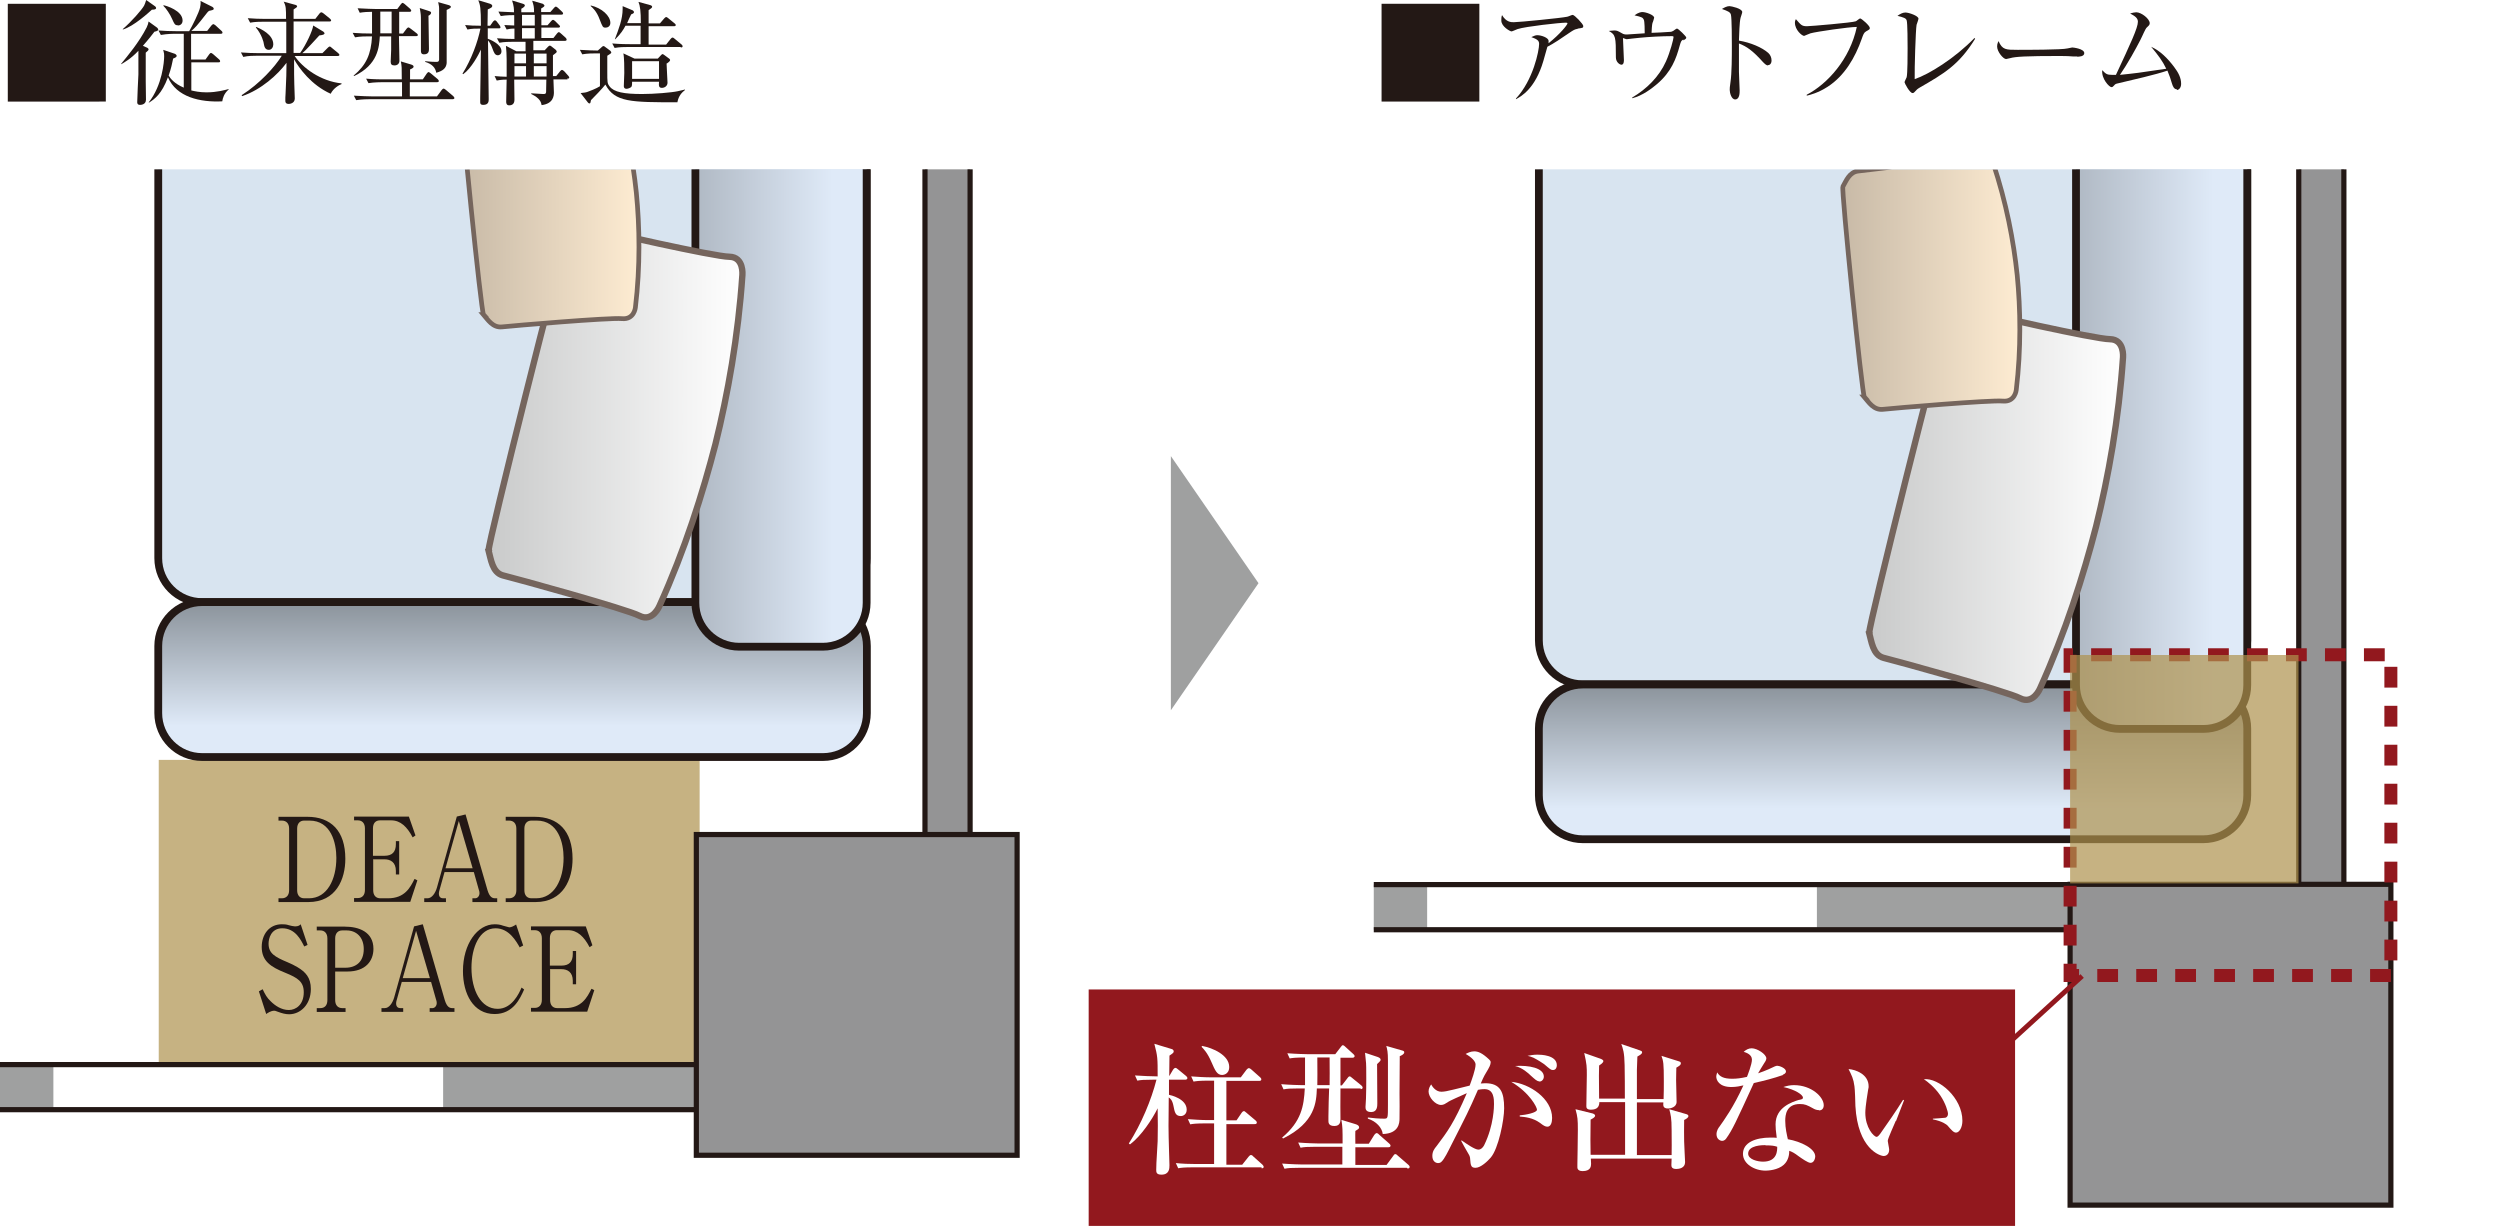
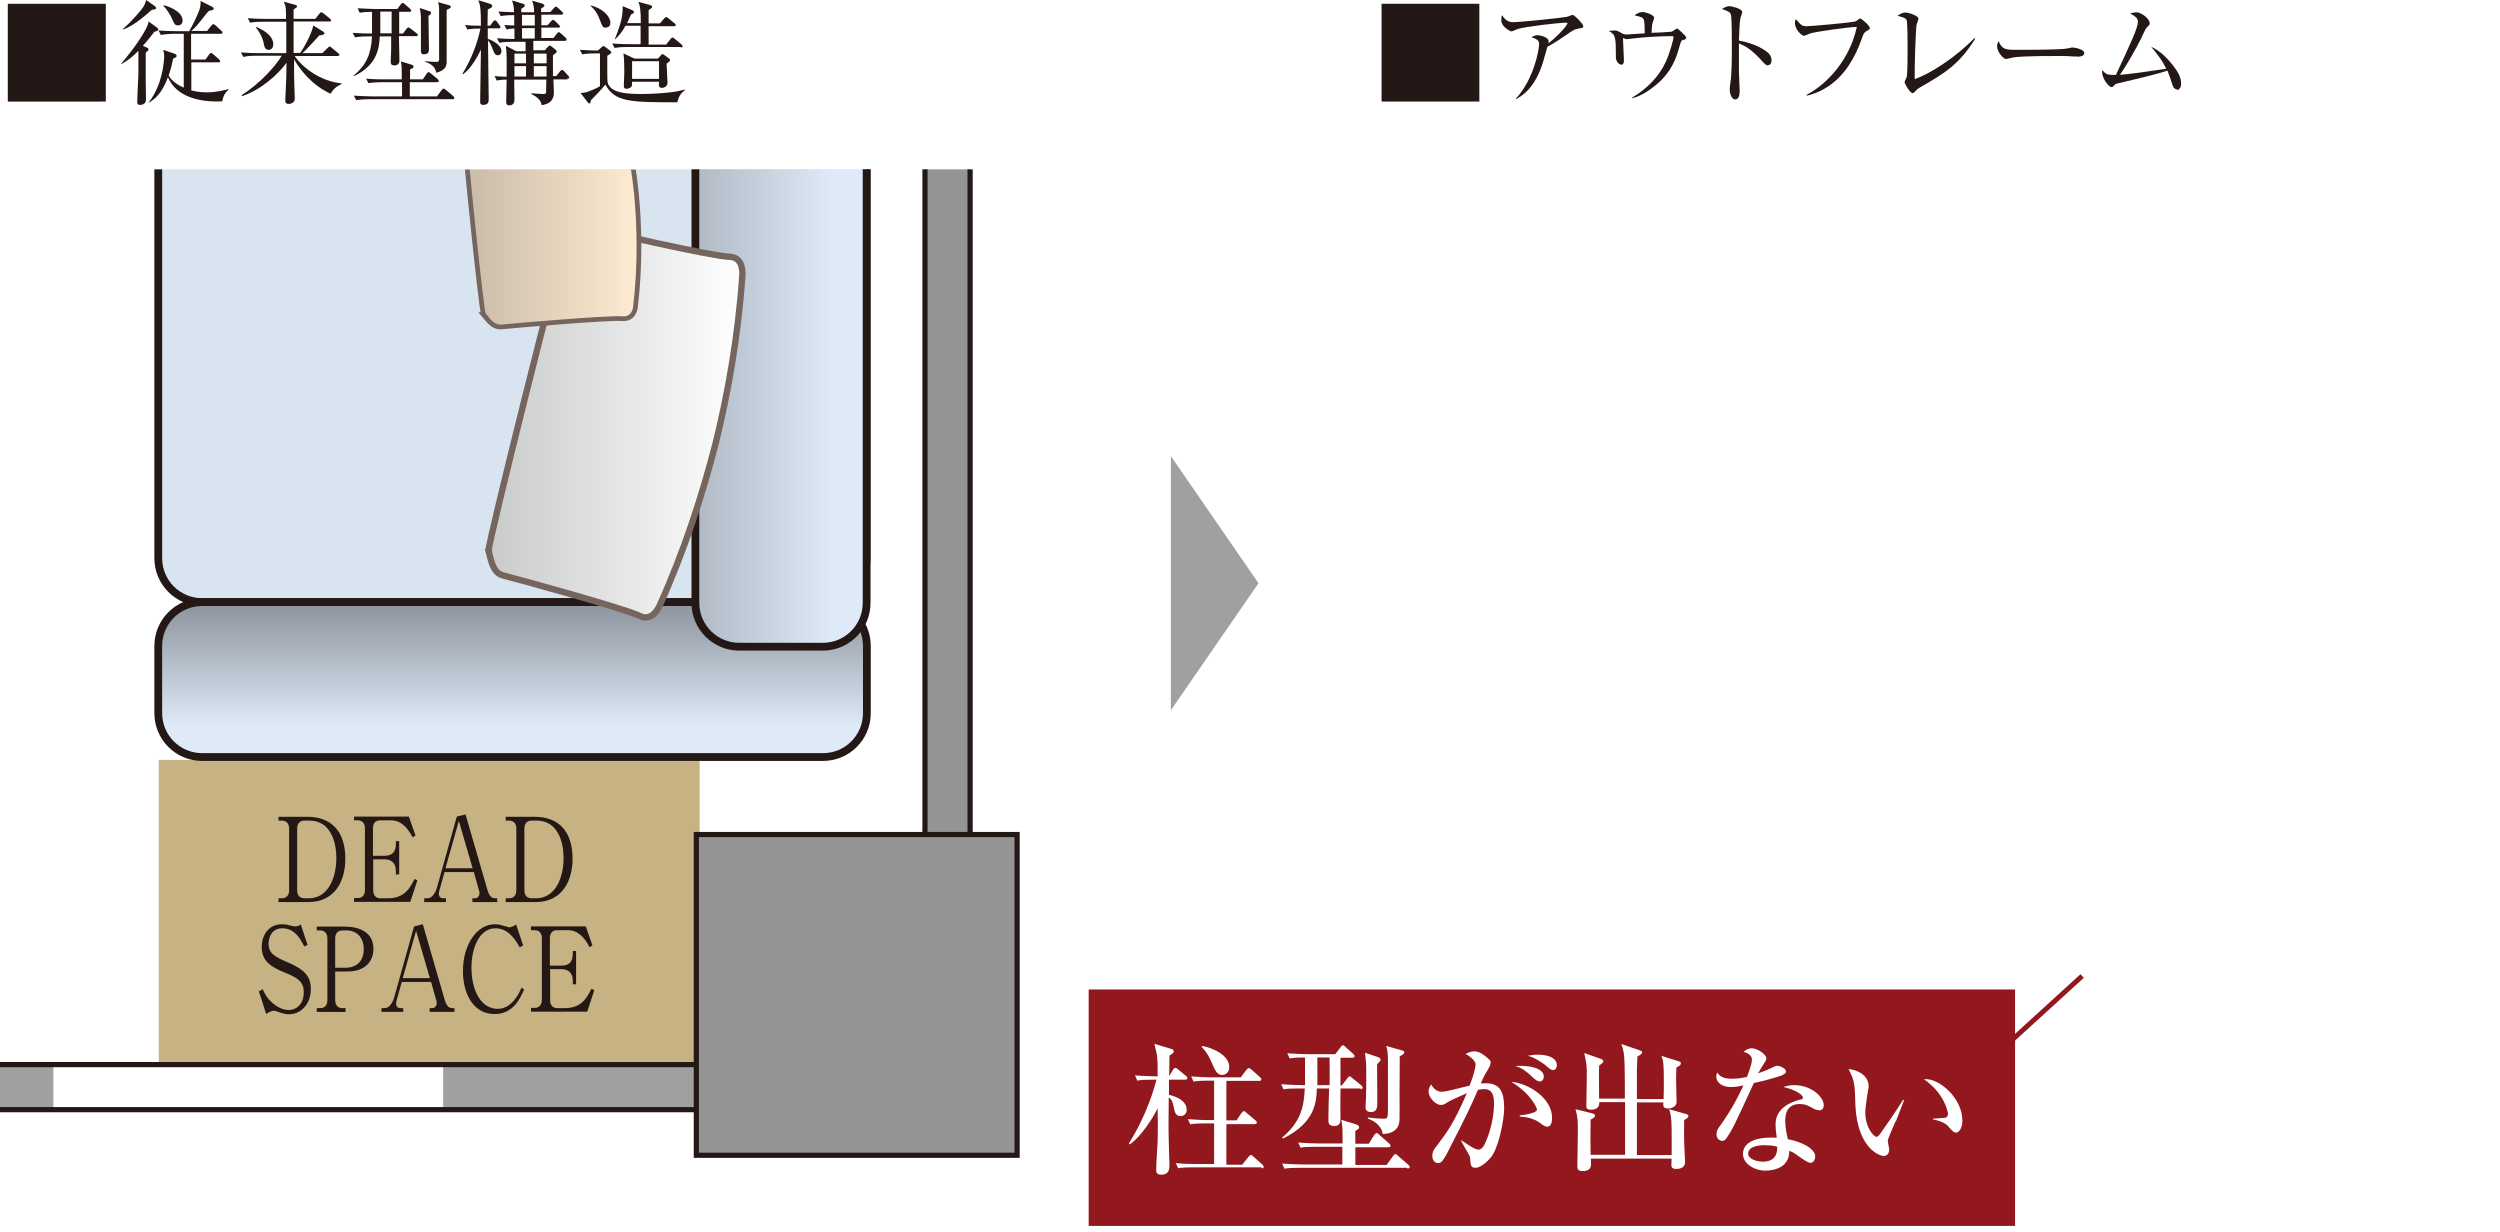
<svg xmlns="http://www.w3.org/2000/svg" xmlns:xlink="http://www.w3.org/1999/xlink" viewBox="0 0 105.84 52.16">
  <defs>
    <style>
      .cls-1, .cls-2, .cls-3, .cls-4, .cls-5, .cls-6, .cls-7 {
        fill: none;
      }

      .cls-2 {
        clip-path: url(#clippath-1);
      }

      .cls-3 {
        stroke-dasharray: 0 0 .88 .77;
        stroke-width: .55px;
      }

      .cls-3, .cls-5 {
        stroke: #92181e;
      }

      .cls-3, .cls-5, .cls-6, .cls-8 {
        stroke-miterlimit: 10;
      }

      .cls-4 {
        isolation: isolate;
      }

      .cls-5 {
        stroke-width: .21px;
      }

      .cls-9 {
        fill: #fff;
      }

      .cls-10 {
        fill: #9fa0a0;
      }

      .cls-11 {
        fill: #92181e;
      }

      .cls-12 {
        fill: #231815;
      }

      .cls-6, .cls-13, .cls-14, .cls-15, .cls-8, .cls-16, .cls-17 {
        stroke: #231815;
      }

      .cls-6, .cls-8 {
        stroke-width: .22px;
      }

      .cls-18 {
        fill: url(#_名称未設定グラデーション_38-2);
        filter: url(#drop-shadow-4);
      }

      .cls-18, .cls-19 {
        stroke-width: .2px;
      }

      .cls-18, .cls-19, .cls-20, .cls-21 {
        stroke: #75655d;
      }

      .cls-13 {
        fill: #d8e4f0;
      }

      .cls-13, .cls-14, .cls-15, .cls-16, .cls-17 {
        stroke-width: .33px;
      }

      .cls-19 {
        fill: url(#_名称未設定グラデーション_38);
        filter: url(#drop-shadow-2);
      }

      .cls-22 {
        fill: #af924e;
        mix-blend-mode: multiply;
        opacity: .7;
      }

      .cls-14 {
        fill: url(#_名称未設定グラデーション_62);
      }

      .cls-15 {
        fill: url(#_名称未設定グラデーション_64);
      }

      .cls-20 {
        fill: url(#_名称未設定グラデーション_12);
        filter: url(#drop-shadow-1);
      }

      .cls-20, .cls-21 {
        stroke-width: .27px;
      }

      .cls-8 {
        fill: #949495;
      }

      .cls-16 {
        fill: url(#_名称未設定グラデーション_62-2);
      }

      .cls-17 {
        fill: url(#_名称未設定グラデーション_64-2);
      }

      .cls-21 {
        fill: url(#_名称未設定グラデーション_12-2);
        filter: url(#drop-shadow-3);
      }

      .cls-7 {
        clip-path: url(#clippath);
      }
    </style>
    <clipPath id="clippath">
-       <rect class="cls-1" x="58.16" y="7.16" width="47.68" height="44.99" transform="translate(164 59.32) rotate(-180)" />
-     </clipPath>
+       </clipPath>
    <linearGradient id="_名称未設定グラデーション_64" data-name="名称未設定グラデーション 64" x1="80.15" y1="28.98" x2="80.15" y2="35.53" gradientUnits="userSpaceOnUse">
      <stop offset="0" stop-color="#8b939b" />
      <stop offset=".8" stop-color="#dfeaf8" />
    </linearGradient>
    <linearGradient id="_名称未設定グラデーション_62" data-name="名称未設定グラデーション 62" x1="87.9" y1="12.01" x2="95.15" y2="12.01" gradientUnits="userSpaceOnUse">
      <stop offset="0" stop-color="#b0b9c4" />
      <stop offset=".8" stop-color="#dfeaf8" />
    </linearGradient>
    <linearGradient id="_名称未設定グラデーション_12" data-name="名称未設定グラデーション 12" x1="79.7" y1="20.8" x2="90.45" y2="20.8" gradientUnits="userSpaceOnUse">
      <stop offset="0" stop-color="#c9caca" />
      <stop offset="1" stop-color="#fff" />
    </linearGradient>
    <filter id="drop-shadow-1" filterUnits="userSpaceOnUse">
      <feOffset dx="-.57" dy=".57" />
      <feGaussianBlur result="blur" stdDeviation=".57" />
      <feFlood flood-color="#231815" flood-opacity=".5" />
      <feComposite in2="blur" operator="in" />
      <feComposite in="SourceGraphic" />
    </filter>
    <linearGradient id="_名称未設定グラデーション_38" data-name="名称未設定グラデーション 38" x1="78.58" y1="11.35" x2="86.08" y2="11.35" gradientUnits="userSpaceOnUse">
      <stop offset="0" stop-color="#c8baa7" />
      <stop offset="1" stop-color="#feecd2" />
    </linearGradient>
    <filter id="drop-shadow-2" filterUnits="userSpaceOnUse">
      <feOffset dx="-.57" dy=".57" />
      <feGaussianBlur result="blur-2" stdDeviation=".57" />
      <feFlood flood-color="#231815" flood-opacity=".5" />
      <feComposite in2="blur-2" operator="in" />
      <feComposite in="SourceGraphic" />
    </filter>
    <clipPath id="clippath-1">
      <rect class="cls-1" x="0" y="7.16" width="47.68" height="44.99" transform="translate(47.68 59.32) rotate(-180)" />
    </clipPath>
    <linearGradient id="_名称未設定グラデーション_64-2" data-name="名称未設定グラデーション 64" x1="21.7" y1="25.49" x2="21.7" y2="32.05" xlink:href="#_名称未設定グラデーション_64" />
    <linearGradient id="_名称未設定グラデーション_62-2" data-name="名称未設定グラデーション 62" x1="29.44" y1="8.52" x2="36.7" y2="8.52" xlink:href="#_名称未設定グラデーション_62" />
    <linearGradient id="_名称未設定グラデーション_12-2" data-name="名称未設定グラデーション 12" x1="21.25" y1="17.32" x2="32" y2="17.32" xlink:href="#_名称未設定グラデーション_12" />
    <filter id="drop-shadow-3" filterUnits="userSpaceOnUse">
      <feOffset dx="-.57" dy=".57" />
      <feGaussianBlur result="blur-3" stdDeviation=".57" />
      <feFlood flood-color="#231815" flood-opacity=".5" />
      <feComposite in2="blur-3" operator="in" />
      <feComposite in="SourceGraphic" />
    </filter>
    <linearGradient id="_名称未設定グラデーション_38-2" data-name="名称未設定グラデーション 38" x1="20.13" y1="7.86" x2="27.63" y2="7.86" xlink:href="#_名称未設定グラデーション_38" />
    <filter id="drop-shadow-4" filterUnits="userSpaceOnUse">
      <feOffset dx="-.57" dy=".57" />
      <feGaussianBlur result="blur-4" stdDeviation=".57" />
      <feFlood flood-color="#231815" flood-opacity=".5" />
      <feComposite in2="blur-4" operator="in" />
      <feComposite in="SourceGraphic" />
    </filter>
  </defs>
  <g class="cls-4">
    <g id="_レイヤー_2" data-name="レイヤー 2">
      <g id="_文字" data-name="文字">
        <polygon class="cls-10" points="53.28 24.69 49.57 19.31 49.57 30.07 53.28 24.69" />
        <g>
          <path class="cls-12" d="m62.63.16v4.14h-4.14V.16h4.14Z" />
          <path class="cls-12" d="m66.79,1.22c-.12.02-.17.05-.35.17-.3.21-.69.47-.93.59-.03.09-.14.51-.17.6-.34,1.16-.92,1.49-1.16,1.62v-.03c.73-.78.98-2.03.98-2.31,0-.14-.08-.2-.33-.29.12-.05.17-.08.25-.08.18,0,.48.11.48.24,0,.03,0,.07,0,.1.48-.38.8-.78.8-.84,0-.01,0-.03-.07-.03-.25,0-1.7.16-2.04.27-.04.01-.22.1-.26.1-.05,0-.43-.2-.43-.46,0-.08,0-.15.03-.23.18.3.38.3.5.3.21,0,2.03-.18,2.25-.23.04,0,.2-.08.24-.08.08,0,.45.39.45.47s-.02.08-.23.11Z" />
          <path class="cls-12" d="m71.27,1.67c-.09.05-.1.06-.16.27-.15.55-.35,1.1-.96,1.62-.19.16-.6.49-1.05.6v-.03c.61-.36,1.14-.88,1.43-1.53.18-.4.32-.95.32-1.02,0-.04,0-.05-.08-.05-.38,0-.97.03-1.36.07-.07,0-.51.06-.54.06-.01,0-.03,0-.16-.05,0,.08.04.87.04.94,0,.13-.04.19-.1.19-.09,0-.24-.12-.24-.31,0-.87-.01-.96-.3-1.12.05,0,.14-.02.23-.02.12,0,.15.02.33.12.06.04.12.05.21.05.03,0,.63-.04.75-.05,0-.11,0-.51-.04-.58-.04-.08-.07-.11-.39-.18.18-.14.3-.14.34-.14.13,0,.49.12.49.24,0,.01-.05.19-.07.22-.02.05-.04.34-.04.42.12,0,.65-.03.76-.04.05,0,.12,0,.24-.1.04-.03.06-.04.08-.04.05,0,.39.33.39.38,0,.04-.03.07-.13.12Z" />
          <path class="cls-12" d="m74.85,2.77c-.07,0-.13-.06-.21-.14-.44-.49-.69-.66-1.02-.79,0,.19,0,1.02,0,1.2,0,.12.03.68.03.79,0,.1,0,.38-.19.38-.16,0-.23-.28-.23-.4,0-.07,0-.12.03-.32.06-.38.06-1.14.06-1.55,0-.21,0-1.16-.04-1.32-.03-.11-.13-.15-.38-.24.1-.06.21-.12.32-.12.07,0,.54.1.54.25,0,.04-.06.2-.07.24-.05.18-.06.74-.07.97.49.08.98.29,1.24.52.09.08.14.2.14.32,0,.16-.1.2-.15.2Z" />
          <path class="cls-12" d="m79,1.33c-.09.05-.12.14-.18.31-.28.8-.73,1.57-1.44,2.03-.4.26-.75.35-.89.38v-.04c.87-.45,1.83-1.5,2.12-2.87-.33,0-1.71.2-1.96.27-.04.01-.26.11-.27.11-.09,0-.39-.25-.39-.56,0-.06.02-.12.04-.15.22.25.25.3.47.3.13,0,1.93-.15,2.07-.21.03-.01.15-.12.18-.12.06,0,.41.31.41.4,0,.06,0,.06-.16.15Z" />
          <path class="cls-12" d="m81.27,3.71c-.1.06-.12.08-.22.19-.04.04-.06.04-.08.04-.12,0-.34-.42-.34-.46,0-.03.08-.18.09-.21.04-.15.04-.98.04-1.23,0-.18,0-1.08-.04-1.18-.03-.09-.12-.12-.39-.19.13-.09.23-.14.34-.14.14,0,.55.14.55.26,0,.04-.07.23-.08.26-.04.23-.09,1.86-.08,2.3.6-.2,1.71-.89,2.53-1.74l.03.03c-.69,1.12-1.33,1.48-2.35,2.07Z" />
          <path class="cls-12" d="m87.93,2.39s-.16,0-.17,0c-.17-.01-.22-.02-.54-.02-1.47,0-1.9.03-2.11.09-.01,0-.17.04-.18.04-.12,0-.38-.31-.38-.53,0-.03,0-.12.06-.23.16.37.31.37.81.37.33,0,1.89,0,2.11-.06.03,0,.17-.04.2-.04s.51.05.51.24c0,.15-.24.15-.3.15Z" />
          <path class="cls-12" d="m92.16,3.78c-.12,0-.17-.12-.21-.25-.05-.18-.1-.32-.19-.54-.46.16-1.5.4-2.1.54-.09.02-.11.03-.16.09-.04.05-.07.07-.11.07-.09,0-.43-.35-.39-.72.15.16.2.2.42.2.03,0,.13,0,.16,0,.62-1.33.93-1.99.93-2.25,0-.16-.13-.24-.33-.35.11-.03.19-.05.26-.05.22,0,.57.28.57.46,0,.06-.02.09-.12.18-.07.06-.18.35-.28.54-.18.35-.53.99-.86,1.47.66-.07.77-.08,1.96-.26-.16-.33-.33-.56-.64-.93.38.17.69.48.97.85.19.25.3.47.3.72,0,.17-.1.26-.18.26Z" />
        </g>
        <g>
          <path class="cls-12" d="m4.48.16v4.14H.33V.16h4.14Z" />
          <path class="cls-12" d="m6.54,1.34c-.25.33-.4.49-.49.6l.18.08s.06.03.06.07c0,.03-.02.06-.12.14,0,.19,0,1.04,0,1.21,0,.12.01.67.01.78,0,.22-.23.22-.25.22-.12,0-.12-.08-.12-.12,0-.16.04-.99.05-1.17,0-.15,0-.85,0-1-.33.35-.61.5-.73.57v-.02c.27-.33.76-.91,1.08-1.54.05-.11.07-.17.08-.25l.36.26s.05.05.05.08c0,.04-.05.07-.15.09Zm-.12-.92c-.1.09-.76.7-1.22.83v-.02c.36-.31.8-.81.9-.99.03-.06.04-.09.09-.24l.38.27s.04.04.04.07c0,.05-.06.07-.18.07Zm3,3.87c-.95.05-1.95-.18-2.31-1.02-.26.71-.57.93-.81,1.08v-.02c.57-.72.65-1.72.65-1.95,0-.09,0-.12-.04-.27l.5.17s.07.04.07.08c0,.05-.03.07-.15.12-.03.16-.09.44-.19.72.07.12.24.34.64.51V1.43h-.4s-.3,0-.57.05l-.1-.19c.24.02.5.03.74.03h.56c.13-.22.41-.78.46-1,.02-.09.03-.18.02-.28l.5.25c.05.03.06.07.06.08,0,.05-.06.06-.2.09-.03.02-.07.06-.09.09-.46.59-.48.6-.66.76h.67l.18-.23s.06-.06.08-.06c.02,0,.06.03.09.05l.25.23s.05.04.05.08c0,.05-.05.05-.08.05h-1.25v1.09h.61l.15-.21s.05-.07.08-.07c.02,0,.05.02.09.05l.25.22s.05.04.05.08c0,.05-.05.05-.07.05h-1.15v1.19c.14.03.34.08.64.08.45,0,.79-.1.94-.14v.02c-.2.17-.25.37-.27.5Zm-1.89-3.22c-.13,0-.15-.06-.24-.26-.08-.19-.26-.46-.37-.56v-.03c.12.02.81.23.81.65,0,.15-.11.21-.2.21Z" />
          <path class="cls-12" d="m12.46,2.35c.35.53,1.12,1.09,2,1.18v.03c-.11.04-.35.18-.46.41-.82-.37-1.33-1.07-1.55-1.46,0,.48,0,.84.01,1.06,0,.1.02.51.02.6,0,.21-.22.23-.25.23-.15,0-.15-.09-.15-.14,0-.04,0-.24.01-.29.03-.69.04-.88.04-1.31-.36.49-1.07,1.14-1.88,1.41l-.02-.04c.77-.49,1.41-1.2,1.7-1.67h-1.06c-.13,0-.36,0-.57.05l-.1-.19c.25.02.49.03.74.03h1.18c0-.52,0-.6,0-1.33h-.96c-.14,0-.36,0-.57.04l-.1-.19c.25.02.5.03.74.03h.88c0-.43,0-.54-.1-.73l.51.14s.06.02.06.06c0,.03-.05.07-.15.13,0,.04,0,.33,0,.4h.92l.17-.22s.05-.06.08-.06c.02,0,.05.01.1.05l.27.22s.05.05.05.07c0,.05-.05.05-.08.05h-1.51c0,.62,0,.7,0,1.33h.28c.25-.35.53-.95.55-1.16l.43.26s.05.05.05.06c0,.06-.05.08-.22.1-.04.04-.07.08-.35.38-.18.2-.31.32-.37.37h.85l.22-.22s.06-.06.08-.06.04,0,.09.05l.28.23s.05.05.05.07c0,.05-.05.05-.08.05h-1.87Zm-1.61-1.21c.2.09.72.32.72.74,0,.1-.06.23-.19.23-.16,0-.19-.14-.21-.25,0-.05-.08-.39-.34-.7l.02-.02Z" />
          <path class="cls-12" d="m17.6,1.53h-.71c0,.16.02.89.02,1.04,0,.13-.09.2-.21.2-.12,0-.16-.05-.16-.16,0-.07.02-.43.02-.5,0-.28,0-.44,0-.57h-.48c-.03.44-.07,1.2-1.09,1.68l-.02-.02c.53-.44.74-.9.78-1.66h-.15c-.12,0-.35,0-.57.04l-.1-.19c.26.02.52.03.82.03,0-.21,0-.36,0-.92-.16,0-.36.01-.52.04l-.09-.19c.33.02.67.03.74.03h.94l.15-.2s.05-.06.07-.06.05.02.09.05l.23.2s.05.05.05.08c0,.04-.04.05-.07.05h-.44v.92h.16l.15-.2s.05-.06.08-.06c.02,0,.05.02.09.05l.26.2s.05.04.05.07c0,.04-.03.05-.08.05Zm1.57,2.67h-3.53s-.34,0-.56.04l-.1-.19c.32.02.65.03.74.03h1.3v-.6h-.85s-.34,0-.57.04l-.1-.19c.32.03.66.03.74.03h.77c0-.5,0-.55-.04-.76l.43.13c.07.02.11.05.11.09s-.03.07-.15.12v.42h.54l.17-.25s.05-.06.07-.06c.02,0,.05.02.09.05l.3.25s.05.05.05.08-.03.05-.08.05h-1.15v.6h1.15l.2-.27s.05-.06.08-.06c.02,0,.05.02.09.05l.32.27s.05.06.05.08c0,.03-.04.05-.07.05Zm-2.59-3.71h-.48c0,.35,0,.58,0,.92h.48V.49Zm1.56.19c0,.22.02,1.19.02,1.38,0,.09,0,.24-.21.24-.12,0-.13-.08-.13-.15,0-.02,0-.13,0-.15,0-.21,0-.87,0-1.11s0-.28-.05-.55l.4.13c.05.02.08.03.08.07s-.02.08-.13.14Zm.77-.26c0,.21,0,2.21,0,2.25-.02.21-.15.33-.44.41-.04-.22-.18-.37-.47-.46v-.03c.12.01.26.03.46.03.07,0,.12,0,.13-.09,0-.04,0-1.03,0-1.11,0-.95,0-.96,0-1.07,0-.11-.03-.18-.04-.26l.46.13s.08.03.08.07c0,.04-.07.08-.16.12Z" />
          <path class="cls-12" d="m21.08,2.34c-.13,0-.17-.12-.23-.28-.03-.09-.1-.25-.19-.35,0,.39.03,2.14.03,2.49,0,.08,0,.24-.23.24-.13,0-.13-.07-.13-.12,0-.02,0-.14,0-.17,0-.09.03-1.8.03-2.05-.1.22-.41.8-.75,1.04l-.03-.02c.38-.61.65-1.35.76-1.91-.19,0-.37,0-.55.04l-.1-.19c.21.02.38.03.67.03,0-.77-.03-.87-.11-1.08l.5.15s.09.03.09.09c0,.06-.04.08-.19.15,0,.11-.01.59-.01.69h.11l.12-.17s.05-.06.08-.06c.03,0,.07.03.08.05l.12.16s.04.06.04.08c0,.05-.04.05-.07.05h-.47v.44c.08.03.58.22.58.53,0,.14-.11.17-.15.17Zm2.95,1.02h-.6c0,.09.02.51.02.55,0,.14-.02.48-.52.54-.02-.11-.06-.29-.44-.47v-.03c.08,0,.42.03.5.03s.12,0,.13-.08c0-.08.01-.44.01-.53h-1.36c0,.13.01.72.01.84,0,.06,0,.25-.22.25-.11,0-.13-.08-.13-.15,0-.15.02-.8.02-.94-.25,0-.35.03-.42.04l-.09-.19c.21.02.25.02.51.03,0-.6.01-.91-.03-1.31l.44.23h.39v-.4h-.55c-.12,0-.35,0-.56.04l-.1-.19c.27.02.49.03.74.03,0-.07,0-.12,0-.44-.18,0-.25.02-.33.04l-.1-.19c.17.01.38.02.42.02,0-.07,0-.38,0-.44-.05,0-.35,0-.57.04l-.1-.19c.21.01.25.01.66.03,0-.14,0-.25-.08-.5l.46.14s.08.02.08.07c0,.06-.11.12-.15.14,0,.05,0,.08,0,.15h.54c0-.24-.02-.3-.08-.49l.45.13s.07.05.07.07c0,.04-.02.06-.14.13v.15h.39l.15-.17s.05-.06.08-.06c.03,0,.06.03.09.05l.18.17s.04.04.04.07c0,.04-.04.05-.07.05h-.85v.45h.26l.15-.17s.05-.06.08-.06.06.03.09.05l.16.16s.05.04.05.07c0,.04-.04.05-.08.05h-.71v.44h.51l.15-.19s.05-.06.08-.06c.02,0,.06.03.09.06l.2.18s.04.04.04.08c0,.04-.04.05-.07.05h-1.34v.4h.48l.14-.15s.05-.05.08-.05c.02,0,.04.02.06.03l.19.15s.04.05.04.07c0,.04-.02.06-.16.16,0,.22,0,.61,0,.88h.14l.16-.2s.05-.06.08-.06c.03,0,.06.03.09.05l.18.2s.04.05.04.07c0,.05-.04.05-.09.05Zm-1.76-1.09h-.49v.41h.49v-.41Zm0,.53h-.49v.44h.49v-.44Zm.37-2.17h-.54v.45h.54c0-.2,0-.33,0-.45Zm0,.56h-.54v.44h.54c0-.1,0-.22,0-.44Zm.5,1.08h-.54v.41h.54v-.41Zm0,.53h-.54v.44h.54v-.44Z" />
          <path class="cls-12" d="m28.68,4.33c-1.97,0-2.65,0-3.05-.75-.06.07-.17.21-.3.34-.24.25-.26.27-.31.32-.02.1-.02.14-.07.14-.02,0-.04-.02-.06-.04l-.31-.4c.16-.02.21-.02.29-.05.06-.02.38-.14.53-.24v-1.39h-.18c-.12,0-.35,0-.57.04l-.1-.19c.31.02.63.03.76.03l.18-.16s.03-.03.06-.03c.02,0,.04.01.06.03l.23.17s.04.05.04.07c0,.04-.06.07-.17.14,0,.12,0,.54,0,.67,0,.46,0,.5.1.63.18.24.61.32,1.37.32.51,0,1.25-.06,1.52-.12.23-.05.25-.06.3-.07v.02c-.14.11-.27.25-.32.51Zm-3.04-3.16c-.12,0-.13-.03-.25-.34-.13-.36-.31-.51-.38-.57v-.03c.47.11.83.44.83.74,0,.15-.12.2-.2.2Zm3.17.82h-2.23c-.12,0-.35,0-.56.04l-.1-.19c.33.03.67.03.74.03h.46v-.78h-.64c-.09.17-.19.33-.43.57h-.02c.16-.42.33-.85.33-1.28,0-.06,0-.08,0-.12l.43.18s.05.04.05.07c0,.04-.02.06-.12.1-.07.14-.11.23-.17.37h.58c0-.51-.03-.73-.1-.9l.51.14s.07.02.07.07c0,.03-.04.07-.15.14,0,.09,0,.48,0,.56h.48l.18-.21s.06-.06.08-.06c.02,0,.06.02.09.05l.27.22s.05.04.05.07c0,.04-.04.05-.07.05h-1.08c0,.23,0,.56,0,.78h.74l.19-.24s.05-.06.08-.06.07.03.09.05l.29.24s.05.04.05.08c0,.04-.04.05-.07.05Zm-.59.69c0,.13.04.72.04.82,0,.14-.12.22-.24.22-.14,0-.13-.11-.12-.26h-1.14c0,.09,0,.15-.02.2-.04.07-.18.1-.21.1-.12,0-.12-.09-.12-.12,0-.05.02-.47.02-.55,0-.19,0-.66-.04-.83l.47.22h.99l.14-.15s.04-.04.06-.04c.02,0,.04.02.06.03l.23.17s.03.03.03.05c0,.04-.04.08-.14.15Zm-.32-.09h-1.14v.75h1.14v-.75Z" />
        </g>
        <g class="cls-7">
          <g>
            <path class="cls-13" d="m67.01-6.85h26.27c1.03,0,1.86.83,1.86,1.86V27.11c0,1.03-.83,1.86-1.86,1.86h-26.27c-1.03,0-1.86-.83-1.86-1.86V-4.99c0-1.03.83-1.86,1.86-1.86Z" />
            <path class="cls-15" d="m67.01,28.98h26.27c1.03,0,1.86.83,1.86,1.86v2.83c0,1.03-.83,1.86-1.86,1.86h-26.27c-1.03,0-1.86-.83-1.86-1.86v-2.83c0-1.03.83-1.86,1.86-1.86Z" />
            <path class="cls-14" d="m89.75-6.85h3.53c1.03,0,1.86.83,1.86,1.86V29c0,1.03-.83,1.86-1.86,1.86h-3.53c-1.03,0-1.86-.83-1.86-1.86V-4.99c0-1.03.83-1.86,1.86-1.86Z" />
            <path class="cls-20" d="m79.7,26.21c.1.37.16.95.61,1.07.53.13,5.22,1.42,5.78,1.71.56.29.85-.42.85-.42,1.08-2.39,1.83-4.76,2.37-6.85.52-2.1.96-4.54,1.14-7.16,0,0,.07-.76-.55-.77-.63,0-5.37-1.08-5.9-1.22-.45-.11-.78.37-1.04.65-.14.15-3.3,12.78-3.25,12.98Z" />
            <path class="cls-19" d="m79.5,16.24c.18.21.39.56.78.52.46-.05,4.56-.4,5.08-.35.52.05.57-.47.57-.47.21-1.76.18-3.42.04-4.86-.15-1.44-.46-3.07-1.02-4.75,0,0-.15-.5-.65-.35-.5.15-4.59.64-5.05.69-.39.04-.52.42-.66.66-.07.13.81,8.8.91,8.91Z" />
          </g>
          <rect class="cls-8" x="97.31" y="-6.67" width="1.91" height="45.61" transform="translate(196.54 32.27) rotate(-180)" />
          <rect class="cls-10" x="71.92" y="18.39" width="1.91" height="40.03" transform="translate(34.47 111.28) rotate(-90)" />
          <rect class="cls-9" x="67.72" y="30.15" width="1.91" height="16.5" transform="translate(30.27 107.08) rotate(-90)" />
          <rect class="cls-6" x="71.92" y="18.39" width="1.91" height="40.03" transform="translate(34.47 111.28) rotate(-90)" />
          <rect class="cls-8" x="87.64" y="37.45" width="13.58" height="13.58" transform="translate(188.86 88.47) rotate(-180)" />
          <rect class="cls-3" x="87.64" y="27.72" width="13.58" height="13.58" transform="translate(188.86 69.02) rotate(-180)" />
          <rect class="cls-22" x="87.64" y="27.72" width="9.67" height="9.67" transform="translate(184.95 65.12) rotate(-180)" />
        </g>
        <g class="cls-2">
          <rect class="cls-22" x="6.71" y="32.17" width="22.9" height="13.32" transform="translate(36.33 77.66) rotate(-180)" />
          <rect class="cls-8" x="39.15" y="-10.86" width="1.91" height="48.76" transform="translate(80.22 27.05) rotate(-180)" />
          <rect class="cls-10" x="13.76" y="26" width="1.91" height="40.03" transform="translate(-31.3 60.74) rotate(-90)" />
          <rect class="cls-9" x="9.56" y="37.77" width="1.91" height="16.5" transform="translate(-35.51 56.53) rotate(-90)" />
          <rect class="cls-6" x="13.76" y="26" width="1.91" height="40.03" transform="translate(-31.3 60.74) rotate(-90)" />
          <rect class="cls-8" x="29.48" y="35.34" width="13.58" height="13.58" transform="translate(72.54 84.25) rotate(-180)" />
          <g>
            <path class="cls-13" d="m8.56-10.33h26.27c1.03,0,1.86.83,1.86,1.86V23.63c0,1.03-.83,1.86-1.86,1.86H8.56c-1.03,0-1.86-.83-1.86-1.86V-8.47c0-1.03.83-1.86,1.86-1.86Z" />
            <path class="cls-17" d="m8.56,25.49h26.28c1.03,0,1.86.83,1.86,1.86v2.84c0,1.03-.83,1.86-1.86,1.86H8.56c-1.03,0-1.86-.83-1.86-1.86v-2.84c0-1.03.83-1.86,1.86-1.86Z" />
            <path class="cls-16" d="m31.3-10.33h3.53c1.03,0,1.86.83,1.86,1.86V25.52c0,1.03-.83,1.86-1.86,1.86h-3.53c-1.03,0-1.86-.83-1.86-1.86V-8.47c0-1.03.83-1.86,1.86-1.86Z" />
            <path class="cls-21" d="m21.25,22.72c.1.37.16.95.61,1.07.53.13,5.22,1.42,5.78,1.71.56.29.85-.42.85-.42,1.08-2.39,1.83-4.76,2.37-6.85.52-2.1.96-4.54,1.14-7.16,0,0,.07-.76-.55-.77-.63,0-5.37-1.08-5.9-1.22-.45-.11-.78.37-1.04.65-.14.15-3.3,12.78-3.25,12.98Z" />
            <path class="cls-18" d="m21.04,12.75c.18.21.39.56.78.52.46-.05,4.56-.4,5.08-.35.52.05.57-.47.57-.47.21-1.76.18-3.42.04-4.86-.15-1.44-.46-3.07-1.02-4.75,0,0-.15-.5-.65-.35-.5.15-4.59.64-5.05.69-.39.04-.52.42-.66.66-.07.13.81,8.8.91,8.91Z" />
          </g>
          <g>
            <path class="cls-12" d="m11.79,34.58h1.22c1,0,1.61.59,1.61,1.78,0,.85-.38,1.83-1.57,1.83h-1.26v-.16h.14c.18,0,.31-.11.31-.34v-2.61c0-.22-.12-.34-.31-.34h-.14v-.16Zm.79,3.11c0,.21.11.34.3.34h.2c.77,0,1.16-.8,1.16-1.71,0-.63-.22-1.58-1.14-1.58h-.22c-.18,0-.3.12-.3.34v2.61Z" />
            <path class="cls-12" d="m15.8,36.4v1.29c0,.21.11.34.3.34h.33c.71,0,.94-.46,1.12-.82l.12.06-.3.91h-2.38v-.16h.16c.17,0,.3-.11.3-.34v-2.61c0-.22-.12-.34-.3-.34h-.16v-.16h2.32s.28.8.28.8l-.12.08c-.23-.44-.51-.72-.91-.72h-.47c-.18,0-.3.11-.3.34v1.16s.49,0,.49,0c.32,0,.48-.16.48-.49v-.13h.14v1.41h-.14v-.15c0-.36-.22-.49-.48-.49h-.49Z" />
            <path class="cls-12" d="m18.82,36.92l-.21.75s-.03.09-.03.16c0,.18.12.2.18.2h.12v.16h-.92v-.16h.14c.18,0,.33-.21.4-.46l.84-3,.37-.09.93,3.21c.09.29.2.34.32.34h.09v.16h-1.05v-.16h.13c.06,0,.17-.07.17-.22,0-.05-.01-.09-.04-.18l-.2-.71h-1.25Zm.61-2.18l-.57,2.02h1.15s-.59-2.02-.59-2.02Z" />
            <path class="cls-12" d="m21.41,34.58h1.22c1,0,1.61.59,1.61,1.78,0,.85-.38,1.83-1.57,1.83h-1.26v-.16h.14c.18,0,.31-.11.31-.34v-2.61c0-.22-.12-.34-.31-.34h-.14v-.16Zm.79,3.11c0,.21.11.34.3.34h.2c.77,0,1.16-.8,1.16-1.71,0-.63-.22-1.58-1.14-1.58h-.22c-.18,0-.3.12-.3.34v2.61Z" />
            <path class="cls-12" d="m13.01,40.01l-.13.06c-.14-.28-.38-.77-.93-.77-.48,0-.58.44-.58.65,0,.41.26.56.81.79.14.06.29.13.42.21.33.2.56.43.56.92,0,.67-.45,1.07-.92,1.07-.15,0-.3-.04-.46-.1-.12-.05-.15-.05-.17-.05-.14,0-.29.1-.34.14l-.31-.96.16-.09c.11.23.18.36.34.51.18.18.45.37.77.37.29,0,.63-.22.63-.75,0-.45-.25-.61-.79-.83-.6-.24-.99-.49-.99-1.09,0-.52.31-.96.85-.96.08,0,.19,0,.3.04.05.02.22.05.26.05.15,0,.2-.05.24-.09l.29.87Z" />
            <path class="cls-12" d="m13.4,39.23h1.2c.59,0,1.21.22,1.21.94,0,.51-.33.96-1.1.96h-.52s0,1.21,0,1.21c0,.22.12.34.3.34h.14v.16h-1.22v-.16h.15c.18,0,.3-.11.3-.34v-2.61c0-.22-.12-.34-.3-.34h-.15v-.16Zm.79,1.74h.43c.46,0,.78-.26.78-.79,0-.5-.31-.79-.73-.79h-.18c-.18,0-.3.12-.3.34v1.24Z" />
            <path class="cls-12" d="m17.01,41.57l-.21.75s-.03.09-.03.16c0,.18.12.2.18.2h.12v.16h-.92v-.16h.14c.18,0,.33-.21.4-.46l.84-3,.37-.09.93,3.21c.09.29.2.34.32.34h.09v.16h-1.05v-.16h.13c.06,0,.17-.07.17-.22,0-.05-.01-.09-.04-.18l-.2-.71h-1.25Zm.61-2.18l-.57,2.02h1.15s-.59-2.02-.59-2.02Z" />
            <path class="cls-12" d="m22.01,40.12c-.16-.28-.46-.82-1.03-.82-.68,0-1.02.81-1.02,1.67,0,.96.4,1.74,1.11,1.74.6,0,.9-.64,1.01-.9l.11.08c-.17.38-.46,1.04-1.25,1.04-.9,0-1.34-.85-1.34-1.82,0-1.16.62-1.98,1.34-1.98.11,0,.23.01.36.06.03,0,.23.07.26.07.09,0,.2-.06.29-.12l.3.89-.14.07Z" />
            <path class="cls-12" d="m23.29,41.05v1.29c0,.21.11.34.3.34h.33c.71,0,.94-.46,1.12-.82l.12.06-.3.91h-2.38v-.16h.16c.17,0,.3-.11.3-.34v-2.61c0-.22-.12-.34-.3-.34h-.16v-.16h2.32s.28.8.28.8l-.12.08c-.23-.44-.51-.72-.91-.72h-.47c-.18,0-.3.11-.3.34v1.16s.49,0,.49,0c.32,0,.48-.16.48-.49v-.13h.14v1.41h-.14v-.15c0-.36-.22-.49-.48-.49h-.49Z" />
          </g>
        </g>
        <line class="cls-5" x1="85.07" y1="44.13" x2="88.15" y2="41.32" />
        <g>
          <rect class="cls-11" x="46.09" y="41.89" width="39.22" height="10.01" />
          <g>
            <path class="cls-9" d="m50.18,45.71h-.69v.64c.05.01.75.16.75.63,0,.2-.15.27-.25.27-.23,0-.26-.17-.31-.43-.05-.25-.13-.31-.2-.36,0,.32-.01,1.09-.01,1.2,0,.56.04,1.52.04,1.67,0,.13,0,.4-.34.4-.22,0-.22-.11-.22-.21,0-.34.05-.88.06-1.21.01-.51.01-.77,0-1.39-.22.45-.69,1.17-1.17,1.53l-.05-.04c.53-.83.95-1.84,1.17-2.7h-.16c-.37,0-.5.01-.65.04l-.1-.22c.33.02.68.04.96.04,0-.78,0-.84-.14-1.38l.76.23s.06.04.06.08c0,.07-.02.08-.18.19,0,.02,0,.1-.01.87l.16-.27s.05-.08.1-.08c.03,0,.05.01.11.06l.34.28s.06.05.06.09c0,.05-.05.07-.09.07Zm3.23,3.71h-2.88c-.42,0-.54.02-.65.04l-.1-.22c.29.03.57.04.86.04h.76v-1.72h-.36c-.42,0-.54.02-.65.04l-.1-.22c.28.02.57.04.86.04h.25v-1.67h-.22c-.42,0-.53.02-.65.04l-.1-.22c.28.02.57.04.86.04h1.24l.24-.32s.06-.07.1-.07.1.05.11.06l.36.32s.06.05.06.09c0,.07-.06.07-.1.07h-1.38v1.67h.43l.21-.31s.05-.08.1-.08c.02,0,.05.01.11.07l.38.32s.06.05.06.09c0,.07-.06.07-.1.07h-1.19v1.72h.67l.27-.34c.05-.06.07-.07.1-.07.04,0,.07.02.11.07l.37.33s.06.06.06.1c0,.06-.06.06-.09.06Zm-1.67-3.91c-.22,0-.3-.2-.45-.54-.17-.4-.34-.57-.42-.65l.02-.04c.45.08,1.15.39,1.15.89,0,.33-.28.34-.3.34Z" />
            <path class="cls-9" d="m57.61,46.08h-.86c-.01.64,0,.98,0,1.28,0,.11,0,.31-.26.31s-.25-.16-.25-.24c0-.01,0-.08,0-.17,0-.19.02-1.02.03-1.18h-.52c-.02.57-.06,1.44-1.43,2.12l-.04-.04c.82-.69.92-1.34.96-2.08h-.25c-.37,0-.5.01-.65.04l-.1-.22c.37.03.79.04.86.04h.15c0-.22,0-.23,0-1.17-.41,0-.54.02-.65.04l-.1-.22c.37.03.8.04.86.04h1.17l.23-.3c.04-.05.06-.08.09-.08.04,0,.09.05.11.07l.33.3s.06.05.06.09c0,.05-.05.07-.09.07h-.51v1.17s.06,0,.06,0l.24-.31c.05-.07.07-.07.09-.07.03,0,.05.02.11.07l.38.31s.06.05.06.09c0,.06-.05.07-.09.07Zm1.95,3.36h-4.53c-.37,0-.5.01-.65.04l-.1-.22c.37.03.79.04.86.04h1.69v-.75h-1.12c-.37,0-.5.01-.65.04l-.1-.22c.37.03.8.04.86.04h1.02c0-.61,0-.68-.05-1l.59.18c.1.03.16.07.16.14,0,.05-.03.07-.16.15,0,.08-.01.17,0,.54h.57l.23-.37s.06-.08.1-.08.1.05.11.07l.42.37s.06.05.06.09c0,.06-.05.07-.09.07h-1.4v.75h1.32l.28-.38c.05-.08.08-.08.09-.08.04,0,.1.05.11.07l.44.38s.06.05.06.09c0,.06-.05.07-.09.07Zm-3.28-4.67h-.51c.01.51,0,.97,0,1.17h.52c0-.21.01-.75,0-1.17Zm2.02.27c0,.27.01,1.43.01,1.67,0,.12,0,.37-.26.37-.24,0-.24-.15-.24-.22,0-.05.02-.29.02-.34.02-.58.01-1.21.01-1.32,0-.12,0-.18-.05-.63l.54.18c.08.03.12.07.12.11,0,.04,0,.05-.15.19Zm.96-.32c0,.15-.01,1.07-.01,1.57,0,.3.01.77,0,1.07,0,.18-.03.63-.71.65-.03-.27-.28-.54-.63-.65v-.05c.22.03.48.05.69.05.16,0,.16-.02.16-.59,0-.43,0-1.52,0-1.87,0-.37-.03-.47-.07-.62l.66.19c.09.02.1.05.1.08,0,.08-.11.13-.2.17Z" />
            <path class="cls-9" d="m63.1,49.02c-.11.13-.41.42-.63.42-.19,0-.21-.09-.23-.38,0-.05-.02-.13-.06-.19-.11-.19-.3-.52-.32-.57l.02-.02c.23.16.56.39.71.39.11,0,.19-.09.24-.18.42-.85.42-1.67.42-1.75,0-.2,0-.63-.4-.63-.03,0-.14,0-.28.03-.4.92-.48,1.06-1.14,2.36-.12.24-.28.57-.4.68-.04.04-.08.06-.15.06-.08,0-.24-.06-.24-.3,0-.19.08-.3.18-.42.45-.6.73-.96,1.28-2.24-.28.13-.72.31-.82.39-.08.05-.16.11-.27.11-.25,0-.53-.33-.53-.57,0-.14.07-.24.11-.3.05.1.2.31.43.31.12,0,.27-.03.51-.09.11-.02.59-.15.69-.17.08-.22.25-.68.25-.89s-.35-.41-.42-.45c.08-.04.21-.11.36-.11.17,0,.34.07.63.34.04.04.07.07.07.12,0,.11-.08.25-.11.3-.12.2-.17.27-.31.6.06,0,.11-.01.19-.01.64,0,.8.37.8,1.06,0,.5-.24,1.71-.57,2.09Zm2.41-1.32c-.09,0-.17-.05-.31-.16-.31-.22-.62-.25-.86-.27v-.05c.25-.02.73-.11.73-.24,0-.1-.3-.71-1.09-1.18.77.07,1.73.71,1.73,1.53,0,.18-.05.37-.2.37Zm-.34-1.92c-.1,0-.18-.08-.37-.25-.08-.08-.35-.33-.66-.4.58-.04,1.22.08,1.22.45,0,.11-.08.21-.19.21Zm.57-.48c-.08,0-.11-.03-.37-.25-.07-.05-.27-.18-.45-.27-.11-.05-.17-.06-.25-.08.11-.02.24-.05.42-.05.13,0,.82.01.82.45,0,.1-.05.2-.16.2Z" />
            <path class="cls-9" d="m71.3,47.42c-.01.28,0,.67,0,.9,0,.14.04.8.04.88,0,.25-.25.29-.37.29-.21,0-.21-.11-.21-.18,0-.04.01-.22.01-.26h-3.42s.01.19.01.22c0,.11-.02.31-.36.31-.11,0-.22-.04-.22-.16,0-.02,0-.07,0-.13,0-.09.02-1.03.02-1.46s-.01-.55-.1-.87l.73.18s.1.03.1.09c0,.08-.12.13-.19.17-.01.51-.01,1.27,0,1.49h1.46v-2.23h-1.09c0,.17-.07.32-.36.32-.19,0-.19-.1-.19-.16,0-.21.02-1.12.02-1.31,0-.34,0-.45-.11-.93l.71.25s.1.04.1.09c0,.08-.14.16-.18.19-.01.3-.01.37,0,1.4h1.09c0-.22,0-1.22-.01-1.42-.01-.54-.07-.69-.14-.89l.79.27c.05.02.09.03.09.08,0,.07-.08.11-.2.18,0,.04-.02.55-.02.56,0,.19,0,1.06,0,1.24h1.13c.01-.24.01-.53.01-.77,0-.75-.02-.83-.1-1.06l.73.23c.08.02.09.05.09.09,0,.07-.07.11-.19.18,0,.11-.01.28-.01.53,0,.15.02.79.02.92,0,.23-.27.28-.35.28-.23,0-.22-.12-.21-.26h-1.12v2.23h1.47c0-.07.01-.67,0-1.06,0-.52-.04-.65-.1-.88l.73.21s.08.02.08.08c0,.07-.09.12-.19.17Z" />
            <path class="cls-9" d="m75.49,45.51c-.4.14-.82.25-1.24.34-.76,1.66-.91,1.99-1.17,2.35-.02.03-.08.1-.17.1-.08,0-.24-.07-.24-.28,0-.15.08-.27.13-.33.19-.27.58-.8,1.01-1.74-.13.03-.3.07-.51.07-.53,0-.64-.3-.64-.44,0-.06.02-.11.04-.18.1.18.28.27.63.27.19,0,.37-.02.63-.08.03-.08.21-.53.21-.73,0-.22-.25-.3-.35-.33.1-.09.21-.15.34-.15.23,0,.62.25.62.43,0,.08-.08.18-.11.23-.11.18-.15.24-.24.4.15-.05.3-.11.44-.17.28-.13.31-.15.38-.15.08,0,.36.1.36.24,0,.08-.08.12-.14.14Zm1.52,1.49c-.11,0-.21-.05-.24-.07-.27-.15-.36-.19-.57-.19-.58,0-.62.47-.62.71,0,.32.07.59.11.78.57.1,1.16.4,1.16.73,0,.06-.04.27-.2.27-.11,0-.36-.18-.49-.27-.21-.16-.28-.19-.41-.24,0,.13-.02.4-.23.59-.25.23-.68.25-.77.25-.48,0-.96-.29-.96-.71,0-.48.53-.69,1.17-.69.11,0,.18,0,.26.01-.04-.31-.05-.42-.05-.57,0-.73.72-.95.97-1.03.02,0,.14-.03.16-.04.02-.02.03-.04.03-.06,0-.12-.32-.34-.83-.45.15-.05.29-.08.45-.08.74,0,1.26.5,1.26.85,0,.12-.06.22-.2.22Zm-2.27,1.48c-.11,0-.73,0-.73.36,0,.25.41.34.63.34.61,0,.6-.48.6-.63-.12-.04-.21-.06-.5-.06Z" />
            <path class="cls-9" d="m80.26,47.45c-.05.13-.34.75-.34.85,0,.05.06.31.06.37,0,.18-.11.27-.23.27-.16,0-1.1-.3-1.2-2.12,0-.13-.02-.71-.04-.83-.04-.32-.12-.47-.25-.73.3.02.85.22.85.73,0,.04,0,.07-.02.14-.01.08-.12.7-.12.98,0,.63.36,1.02.48,1.02.05,0,.11-.08.15-.13.33-.47.66-.94.97-1.44l.04.02c-.03.07-.06.16-.34.88Zm2.55.5c-.1,0-.19-.1-.36-.3-.04-.04-.21-.18-.62-.26v-.03s.51-.03.53-.04c.05-.01.11-.07.11-.16,0-.1-.1-.45-.33-.79-.24-.35-.54-.58-.69-.68.62-.07,1.63.78,1.63,1.76,0,.28-.13.5-.27.5Z" />
          </g>
        </g>
      </g>
    </g>
  </g>
</svg>